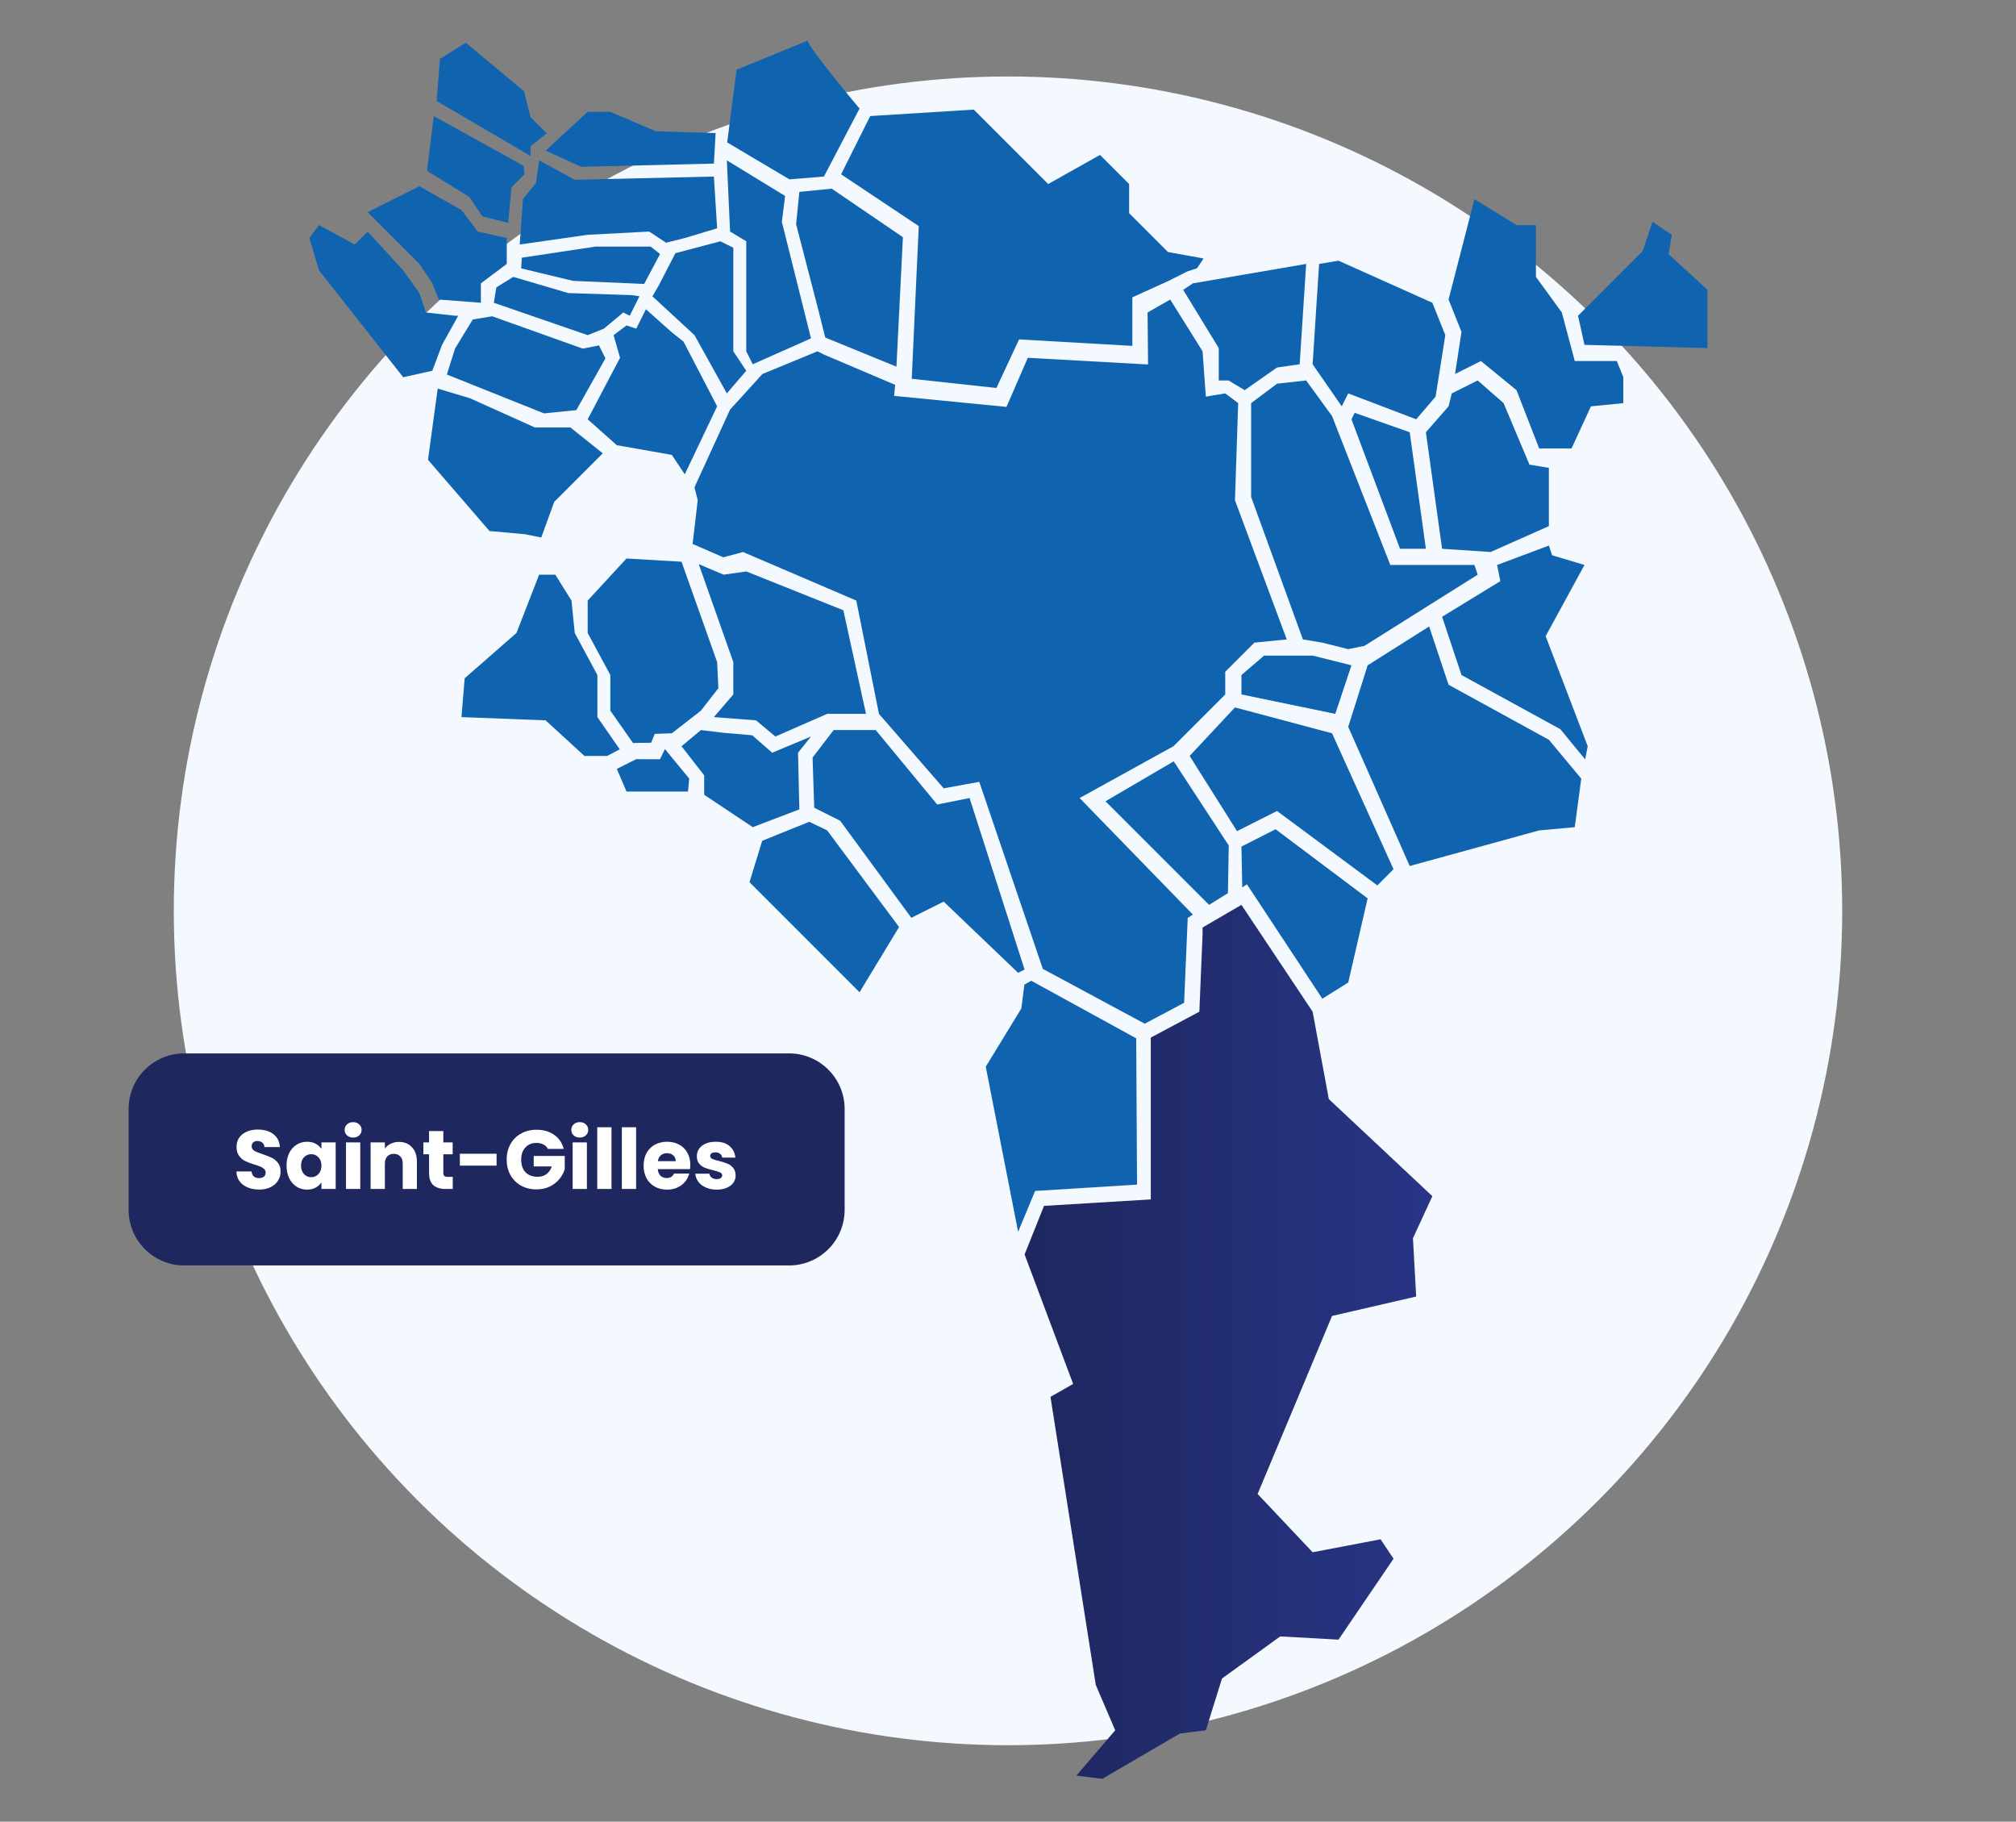
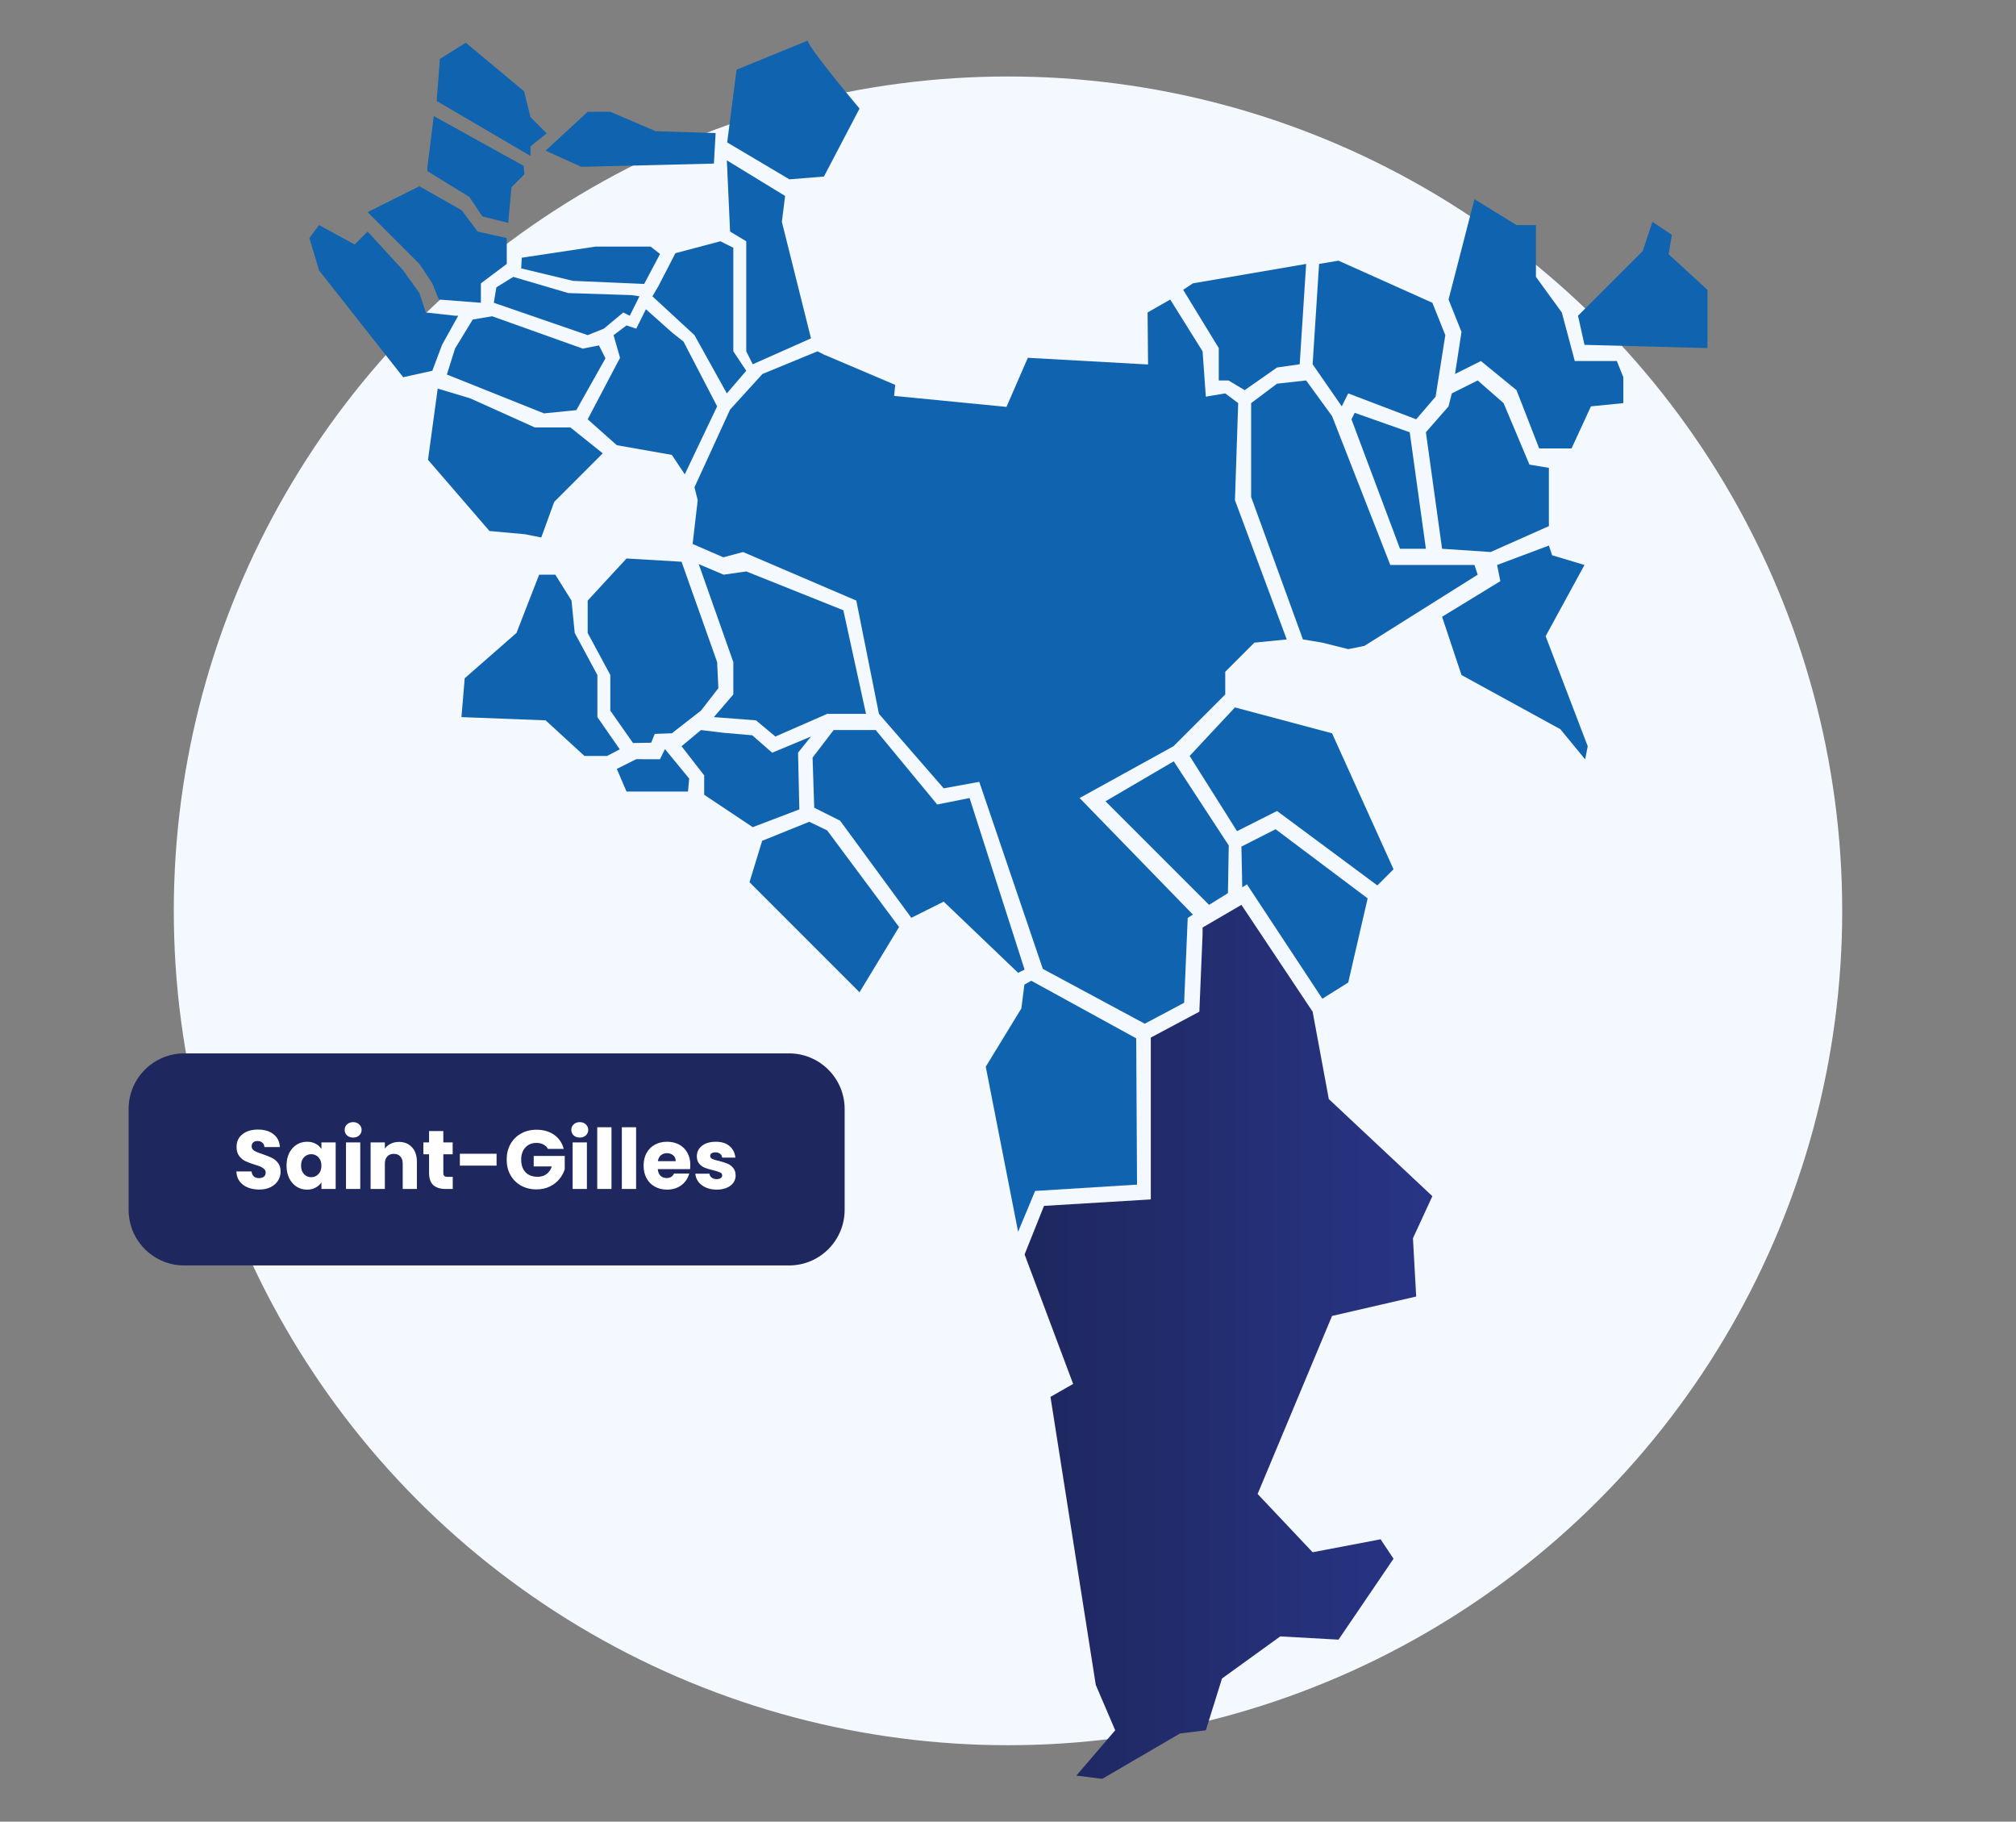
<svg xmlns="http://www.w3.org/2000/svg" width="580" height="524" viewBox="0 0 580 524" fill="none">
  <rect x="0" y="0" width="580" height="524" fill="#808080" stroke="none" />
  <circle cx="290" cy="262" r="240" fill="url(#paint0_linear_2002_1727)" />
  <path d="M262.185 263.999L271.496 259.344L292.911 279.828L294.773 278.897L278.944 229.549L269.633 231.411L251.943 209.996H239.838L233.776 217.92L234.252 232.342L241.7 236.066L262.185 263.999Z" fill="#1064AF" />
  <path d="M237.976 238.86L258.658 266.654L247.287 285.414L215.629 253.757L219.275 241.851L232.825 236.383L237.976 238.86Z" fill="#1064AF" />
  <path d="M216.561 237.929L229.972 232.818L229.596 216.513L233.32 211.858L222.147 216.513L216.422 211.501L208.181 210.788L201.663 209.996L196.076 214.651L202.594 223.031V228.618L216.561 237.929Z" fill="#1064AF" />
  <path d="M177.454 221.169L180.248 227.687H197.939L198.276 223.943L191.302 215.463L189.875 218.395L183.041 218.376L177.454 221.169Z" fill="#1064AF" />
  <path d="M174.661 217.444L178.306 215.542L171.868 206.271V194.167L165.35 182.063L164.419 172.752L159.764 165.303H155.108L148.59 182.063L133.693 195.098L132.762 206.271L156.97 207.202L168.143 217.444H174.661Z" fill="#1064AF" />
  <path d="M175.592 204.409L182.11 213.72L187.34 213.641L188.37 211.105L193.283 210.927L201.663 204.409L206.675 197.951L206.318 190.443L196.076 161.579L180.248 160.647L169.074 172.752V182.063L175.592 194.167V204.409Z" fill="#1064AF" />
  <path d="M201.029 162.272L210.974 190.443V199.754L205.388 206.271L217.492 207.203L223.079 211.858L237.976 205.34H249.149L242.632 175.545L214.699 164.372L208.181 165.303L201.029 162.272Z" fill="#1064AF" />
  <path d="M199.8 140.163L200.731 143.887L199.266 156.467L208.101 160.31L213.767 158.785L246.355 172.751L252.873 205.34L271.495 226.755L281.737 224.893L300.022 278.698L329.342 294.467L340.673 288.445L341.703 264.039L343.189 263.068L310.601 229.548L337.603 214.651L352.5 199.753V193.236L360.88 184.856L370.191 183.925L355.294 143.887L356.225 115.954L352.5 113.161L346.914 114.092L345.983 101.057L336.672 86.159L330.154 89.884L330.293 104.841L295.703 102.919L289.562 117.044L257.231 113.874L257.548 110.705L237.044 101.988L235.182 101.057L219.353 107.574L210.042 117.817L199.8 140.163Z" fill="#1064AF" />
  <path d="M155.723 154.605L159.447 144.363L173.414 130.397L164.103 122.948H153.861L135.239 114.568L125.928 111.775L123.134 132.259L140.825 152.743L151.067 153.674L155.723 154.605Z" fill="#1064AF" />
  <path d="M169.074 120.61L177.454 128.059L193.283 130.852L197.007 136.439L206.318 116.886L196.651 98.264L193.343 95.648L185.834 88.953L183.041 94.54L180.248 93.609L176.523 96.402L178.385 102.919L169.074 120.61Z" fill="#1064AF" />
  <path d="M165.806 117.975L174.186 103.078L172.323 99.353L167.668 100.284L141.597 90.973L136.011 91.904L130.919 100.245L128.562 107.733L137.873 111.458L156.495 118.906L165.806 117.975Z" fill="#1064AF" />
  <path d="M142.073 87.091L142.805 82.653L147.659 79.642L163.488 84.298L181.753 84.892L183.972 85.229L181.179 90.815L179.316 89.884L173.73 94.54L169.074 96.402L142.073 87.091Z" fill="#1064AF" />
  <path d="M131.831 90.815L127.175 99.195L124.382 106.644L116.002 108.506L91.793 77.78L89 68.469L91.793 64.745L102.035 70.331L105.76 66.607L116.002 77.78L120.657 84.298L122.52 89.884L130.899 90.815H131.831Z" fill="#1064AF" />
  <path d="M105.76 61.02L120.657 75.918L124.382 81.504L126.244 86.16L138.348 87.091V81.504L145.797 75.918V68.469L137.417 66.607L132.821 60.465L120.657 53.571L105.76 61.02Z" fill="#1064AF" />
  <path d="M122.936 49.213L135.04 56.662L138.765 62.248L146.214 64.111L147.145 53.869L150.869 50.144L150.651 47.708L124.798 33.385L122.936 48.282V49.213Z" fill="#1064AF" />
  <path d="M150.116 74.13L149.938 77.2L164.836 80.786L185.32 81.682L189.896 73.062L187.182 70.925H171.353L150.116 74.13Z" fill="#1064AF" />
-   <path d="M149.521 70.331L169.075 67.538L186.765 66.607L191.619 69.816L197.008 68.469L206.319 65.675L205.387 50.778L165.35 51.709L155.108 46.122L154.177 52.64L150.453 57.296L149.521 70.331Z" fill="#1064AF" />
  <path d="M194.313 72.827L189.4 82.337L187.697 85.229L199.801 96.402L209.112 113.162L214.698 106.644L210.974 101.057V71.262L207.25 69.4L194.313 72.827Z" fill="#1064AF" />
  <path d="M156.97 43.329L167.212 47.985L205.387 47.054L205.883 38.277L188.628 37.743L175.592 32.156H169.074L156.97 43.329Z" fill="#1064AF" />
  <path d="M152.631 44.875V42.082L157.287 38.357L152.631 33.702L150.769 26.253L134.009 12.287L126.56 16.942L125.629 29.046L152.631 44.875Z" fill="#1064AF" />
  <path d="M340.397 83.366L350.639 100.126V109.437H353.432L358.088 112.23L367.399 105.712L373.916 104.781L375.778 75.917L343.19 81.504L340.397 83.366Z" fill="#1064AF" />
  <path d="M379.503 75.917L377.641 104.781L386.021 116.886L386.952 115.023L387.883 113.161L407.436 120.61L413.022 114.092L415.816 96.401L412.091 87.09L385.089 74.986L379.503 75.917Z" fill="#1064AF" />
  <path d="M424.195 57.295L416.747 86.159L420.471 95.47L418.609 107.574L426.058 103.85L436.3 112.23L442.817 128.99H452.128L457.715 116.885L467.026 115.954V108.506L465.164 103.85H453.059L449.335 89.884L441.886 79.641V64.744H436.3L424.195 57.295Z" fill="#1064AF" />
  <path d="M453.991 90.815L455.853 99.195L491.235 100.126V83.366L480.061 73.124L480.993 67.537L475.406 63.813L472.613 72.193L453.991 90.815Z" fill="#1064AF" />
  <path d="M359.95 115.954L367.398 110.368L375.778 109.437L383.227 119.679L399.987 162.509H424.196L425.127 165.303L392.538 185.787L387.883 186.718L380.434 184.856L374.847 183.925L359.95 142.956V115.954Z" fill="#1064AF" />
  <path d="M388.814 120.61L402.78 157.854H410.229L405.574 124.334L389.745 118.748L388.814 120.61Z" fill="#1064AF" />
  <path d="M410.229 124.334L416.747 116.886L417.678 113.161L425.127 109.437L432.575 115.954L440.024 133.645L445.611 134.576V151.336L428.851 158.785L414.884 157.854L410.229 124.334Z" fill="#1064AF" />
  <path d="M211.906 20.051L209.211 40.971L227.12 51.59L237.046 50.778L247.288 31.224C247.288 31.224 232.39 13.534 232.39 11.671L211.906 20.051Z" fill="#1064AF" />
  <path d="M209.112 46.122L210.043 66.606L214.699 69.4V101.057L216.561 104.781L233.321 97.332L224.941 63.813L225.872 56.364L209.112 46.122Z" fill="#1064AF" />
-   <path d="M229.973 55.196L229.042 64.507L235.559 89.646L237.422 97.095L257.906 105.475L259.768 68.231L239.284 54.265L229.973 55.196Z" fill="#1064AF" />
-   <path d="M241.978 50.144L250.358 33.384L280.153 31.522L301.568 52.937L316.466 44.557L324.846 52.937V61.317L336.019 72.49L346.261 74.352L344.399 77.146L341.606 78.077L336.019 80.87L325.777 85.525V99.492L293.188 97.63L286.671 111.596L262.304 108.961L264.324 65.041L241.978 50.144Z" fill="#1064AF" />
  <path d="M357.156 243.515L357.394 255.243L358.741 254.372L380.434 287.277L387.883 282.621L393.469 258.413L366.982 238.523L357.156 243.515Z" fill="#1064AF" />
  <path d="M414.885 177.408L431.645 167.166L430.713 162.51L445.611 156.924L446.542 159.717L455.853 162.51L444.68 182.995L456.784 214.652L456.051 218.436L448.919 209.759L420.471 194.168L414.885 177.408Z" fill="#1064AF" />
-   <path d="M393.469 191.374L411.16 180.201L416.747 196.961L445.611 212.79L454.922 223.963L453.06 237.929L442.818 238.861L405.574 249.103L387.883 209.065L393.469 191.374Z" fill="#1064AF" />
-   <path d="M388.814 191.374L384.158 205.341L357.156 199.754V194.168L363.674 188.581H377.641L388.814 191.374Z" fill="#1064AF" />
  <path d="M342.259 217.445L355.294 203.479L383.227 210.928L400.918 250.034L396.263 254.689L367.398 233.274L355.888 239.078L342.259 217.445Z" fill="#1064AF" />
  <path d="M318.05 230.481L337.683 218.991L353.511 243.2L353.274 256.908L347.845 260.276L318.05 230.481Z" fill="#1064AF" />
  <path d="M292.911 354.317L297.804 342.569L327.124 340.747L326.885 298.669L296.695 282.108L294.713 283.216L293.842 290.071L283.6 306.831L292.911 354.317Z" fill="#1064AF" />
  <path d="M345.983 266.793L357.156 260.275L377.64 291.001L382.296 316.141L412.091 344.074L406.504 356.178L407.435 372.938L383.227 378.524L361.812 429.735L377.64 446.495L397.193 442.77L400.918 448.357L385.089 471.634L368.329 470.703L351.569 482.807L346.914 497.705L339.465 498.636L317.119 511.672L309.67 510.74L320.843 497.705L315.257 484.67L302.221 401.802L308.739 398.078L294.772 360.834L300.359 346.867L331.085 345.005V298.45L345.052 291.001L345.983 268.655V266.793Z" fill="url(#paint1_linear_2002_1727)" />
  <path d="M37 319C37 310.163 44.163 303 53 303H227C235.837 303 243 310.163 243 319V348C243 356.837 235.837 364 227 364H53C44.163 364 37 356.837 37 348V319Z" fill="#1E275E" />
  <path d="M74.584 342.168C73.352 342.168 72.248 341.968 71.272 341.568C70.296 341.168 69.512 340.576 68.92 339.792C68.344 339.008 68.04 338.064 68.008 336.96H72.376C72.44 337.584 72.656 338.064 73.024 338.4C73.392 338.72 73.872 338.88 74.464 338.88C75.072 338.88 75.552 338.744 75.904 338.472C76.256 338.184 76.432 337.792 76.432 337.296C76.432 336.88 76.288 336.536 76 336.264C75.728 335.992 75.384 335.768 74.968 335.592C74.568 335.416 73.992 335.216 73.24 334.992C72.152 334.656 71.264 334.32 70.576 333.984C69.888 333.648 69.296 333.152 68.8 332.496C68.304 331.84 68.056 330.984 68.056 329.928C68.056 328.36 68.624 327.136 69.76 326.256C70.896 325.36 72.376 324.912 74.2 324.912C76.056 324.912 77.552 325.36 78.688 326.256C79.824 327.136 80.432 328.368 80.512 329.952H76.072C76.04 329.408 75.84 328.984 75.472 328.68C75.104 328.36 74.632 328.2 74.056 328.2C73.56 328.2 73.16 328.336 72.856 328.608C72.552 328.864 72.4 329.24 72.4 329.736C72.4 330.28 72.656 330.704 73.168 331.008C73.68 331.312 74.48 331.64 75.568 331.992C76.656 332.36 77.536 332.712 78.208 333.048C78.896 333.384 79.488 333.872 79.984 334.512C80.48 335.152 80.728 335.976 80.728 336.984C80.728 337.944 80.48 338.816 79.984 339.6C79.504 340.384 78.8 341.008 77.872 341.472C76.944 341.936 75.848 342.168 74.584 342.168ZM82.438 335.28C82.438 333.904 82.694 332.696 83.206 331.656C83.734 330.616 84.446 329.816 85.342 329.256C86.238 328.696 87.238 328.416 88.342 328.416C89.286 328.416 90.11 328.608 90.814 328.992C91.534 329.376 92.086 329.88 92.47 330.504V328.608H96.574V342H92.47V340.104C92.07 340.728 91.51 341.232 90.79 341.616C90.086 342 89.262 342.192 88.318 342.192C87.23 342.192 86.238 341.912 85.342 341.352C84.446 340.776 83.734 339.968 83.206 338.928C82.694 337.872 82.438 336.656 82.438 335.28ZM92.47 335.304C92.47 334.28 92.182 333.472 91.606 332.88C91.046 332.288 90.358 331.992 89.542 331.992C88.726 331.992 88.03 332.288 87.454 332.88C86.894 333.456 86.614 334.256 86.614 335.28C86.614 336.304 86.894 337.12 87.454 337.728C88.03 338.32 88.726 338.616 89.542 338.616C90.358 338.616 91.046 338.32 91.606 337.728C92.182 337.136 92.47 336.328 92.47 335.304ZM101.607 327.216C100.887 327.216 100.295 327.008 99.831 326.592C99.383 326.16 99.159 325.632 99.159 325.008C99.159 324.368 99.383 323.84 99.831 323.424C100.295 322.992 100.887 322.776 101.607 322.776C102.311 322.776 102.887 322.992 103.335 323.424C103.799 323.84 104.031 324.368 104.031 325.008C104.031 325.632 103.799 326.16 103.335 326.592C102.887 327.008 102.311 327.216 101.607 327.216ZM103.647 328.608V342H99.543V328.608H103.647ZM114.781 328.464C116.349 328.464 117.597 328.976 118.525 330C119.469 331.008 119.941 332.4 119.941 334.176V342H115.861V334.728C115.861 333.832 115.629 333.136 115.165 332.64C114.701 332.144 114.077 331.896 113.293 331.896C112.509 331.896 111.885 332.144 111.421 332.64C110.957 333.136 110.725 333.832 110.725 334.728V342H106.621V328.608H110.725V330.384C111.141 329.792 111.701 329.328 112.405 328.992C113.109 328.64 113.901 328.464 114.781 328.464ZM130.257 338.52V342H128.169C126.681 342 125.521 341.64 124.689 340.92C123.857 340.184 123.441 338.992 123.441 337.344V332.016H121.809V328.608H123.441V325.344H127.545V328.608H130.233V332.016H127.545V337.392C127.545 337.792 127.641 338.08 127.833 338.256C128.025 338.432 128.345 338.52 128.793 338.52H130.257ZM142.863 331.872V335.28H132.303V331.872H142.863ZM157.649 330.48C157.345 329.92 156.905 329.496 156.329 329.208C155.769 328.904 155.105 328.752 154.337 328.752C153.009 328.752 151.945 329.192 151.145 330.072C150.345 330.936 149.945 332.096 149.945 333.552C149.945 335.104 150.361 336.32 151.193 337.2C152.041 338.064 153.201 338.496 154.673 338.496C155.681 338.496 156.529 338.24 157.217 337.728C157.921 337.216 158.433 336.48 158.753 335.52H153.545V332.496H162.473V336.312C162.169 337.336 161.649 338.288 160.913 339.168C160.193 340.048 159.273 340.76 158.153 341.304C157.033 341.848 155.769 342.12 154.361 342.12C152.697 342.12 151.209 341.76 149.897 341.04C148.601 340.304 147.585 339.288 146.849 337.992C146.129 336.696 145.769 335.216 145.769 333.552C145.769 331.888 146.129 330.408 146.849 329.112C147.585 327.8 148.601 326.784 149.897 326.064C151.193 325.328 152.673 324.96 154.337 324.96C156.353 324.96 158.049 325.448 159.425 326.424C160.817 327.4 161.737 328.752 162.185 330.48H157.649ZM166.81 327.216C166.09 327.216 165.498 327.008 165.034 326.592C164.586 326.16 164.362 325.632 164.362 325.008C164.362 324.368 164.586 323.84 165.034 323.424C165.498 322.992 166.09 322.776 166.81 322.776C167.514 322.776 168.09 322.992 168.538 323.424C169.002 323.84 169.234 324.368 169.234 325.008C169.234 325.632 169.002 326.16 168.538 326.592C168.09 327.008 167.514 327.216 166.81 327.216ZM168.85 328.608V342H164.746V328.608H168.85ZM175.928 324.24V342H171.824V324.24H175.928ZM183.006 324.24V342H178.902V324.24H183.006ZM198.604 335.088C198.604 335.472 198.58 335.872 198.532 336.288H189.244C189.308 337.12 189.572 337.76 190.036 338.208C190.516 338.64 191.1 338.856 191.788 338.856C192.812 338.856 193.524 338.424 193.924 337.56H198.292C198.068 338.44 197.66 339.232 197.068 339.936C196.492 340.64 195.764 341.192 194.884 341.592C194.004 341.992 193.02 342.192 191.932 342.192C190.62 342.192 189.452 341.912 188.428 341.352C187.404 340.792 186.604 339.992 186.028 338.952C185.452 337.912 185.164 336.696 185.164 335.304C185.164 333.912 185.444 332.696 186.004 331.656C186.58 330.616 187.38 329.816 188.404 329.256C189.428 328.696 190.604 328.416 191.932 328.416C193.228 328.416 194.38 328.688 195.388 329.232C196.396 329.776 197.18 330.552 197.74 331.56C198.316 332.568 198.604 333.744 198.604 335.088ZM194.404 334.008C194.404 333.304 194.164 332.744 193.684 332.328C193.204 331.912 192.604 331.704 191.884 331.704C191.196 331.704 190.612 331.904 190.132 332.304C189.668 332.704 189.38 333.272 189.268 334.008H194.404ZM206.217 342.192C205.049 342.192 204.009 341.992 203.097 341.592C202.185 341.192 201.465 340.648 200.937 339.96C200.409 339.256 200.113 338.472 200.049 337.608H204.105C204.153 338.072 204.369 338.448 204.753 338.736C205.137 339.024 205.609 339.168 206.169 339.168C206.681 339.168 207.073 339.072 207.345 338.88C207.633 338.672 207.777 338.408 207.777 338.088C207.777 337.704 207.577 337.424 207.177 337.248C206.777 337.056 206.129 336.848 205.233 336.624C204.273 336.4 203.473 336.168 202.833 335.928C202.193 335.672 201.641 335.28 201.177 334.752C200.713 334.208 200.481 333.48 200.481 332.568C200.481 331.8 200.689 331.104 201.105 330.48C201.537 329.84 202.161 329.336 202.977 328.968C203.809 328.6 204.793 328.416 205.929 328.416C207.609 328.416 208.929 328.832 209.889 329.664C210.865 330.496 211.425 331.6 211.569 332.976H207.777C207.713 332.512 207.505 332.144 207.153 331.872C206.817 331.6 206.369 331.464 205.809 331.464C205.329 331.464 204.961 331.56 204.705 331.752C204.449 331.928 204.321 332.176 204.321 332.496C204.321 332.88 204.521 333.168 204.921 333.36C205.337 333.552 205.977 333.744 206.841 333.936C207.833 334.192 208.641 334.448 209.265 334.704C209.889 334.944 210.433 335.344 210.897 335.904C211.377 336.448 211.625 337.184 211.641 338.112C211.641 338.896 211.417 339.6 210.969 340.224C210.537 340.832 209.905 341.312 209.073 341.664C208.257 342.016 207.305 342.192 206.217 342.192Z" fill="white" />
  <defs>
    <linearGradient id="paint0_linear_2002_1727" x1="530" y1="262" x2="50" y2="262" gradientUnits="userSpaceOnUse">
      <stop stop-color="#F4F8FF" />
      <stop offset="1" stop-color="#F4F8FF" />
    </linearGradient>
    <linearGradient id="paint1_linear_2002_1727" x1="294.772" y1="385.973" x2="412.091" y2="385.973" gradientUnits="userSpaceOnUse">
      <stop stop-color="#1E275E" />
      <stop offset="1" stop-color="#283586" />
    </linearGradient>
  </defs>
</svg>